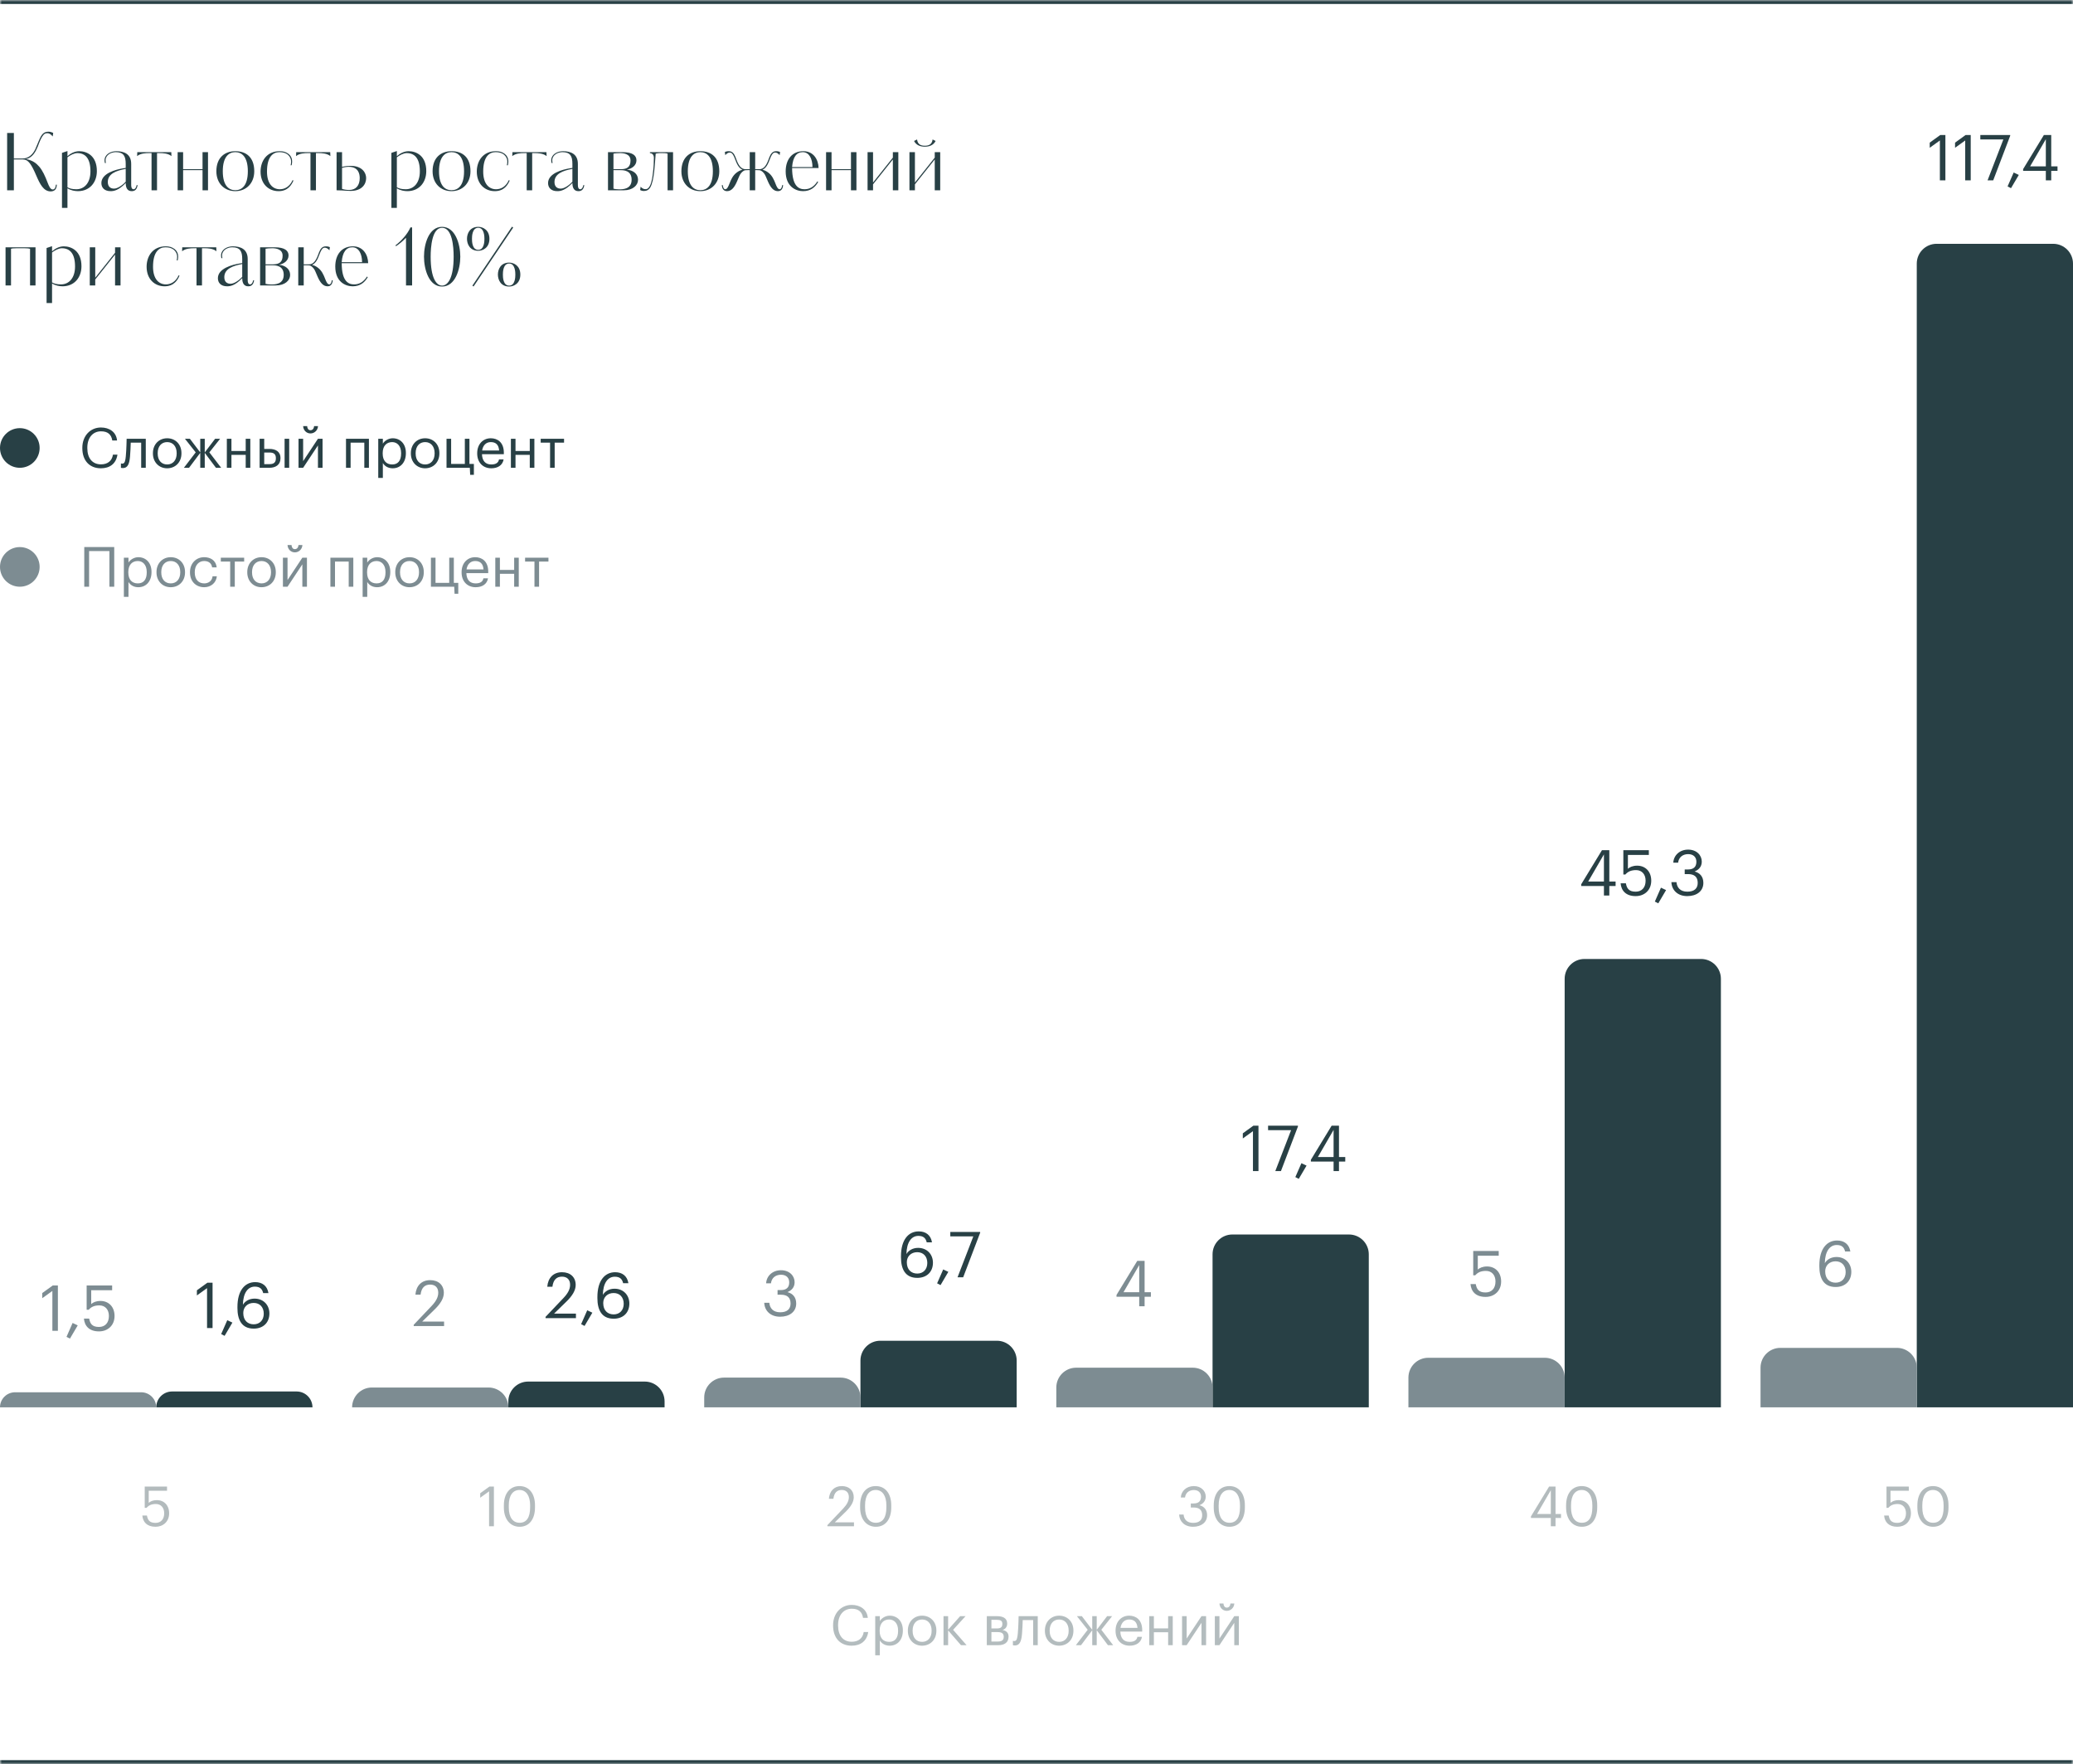
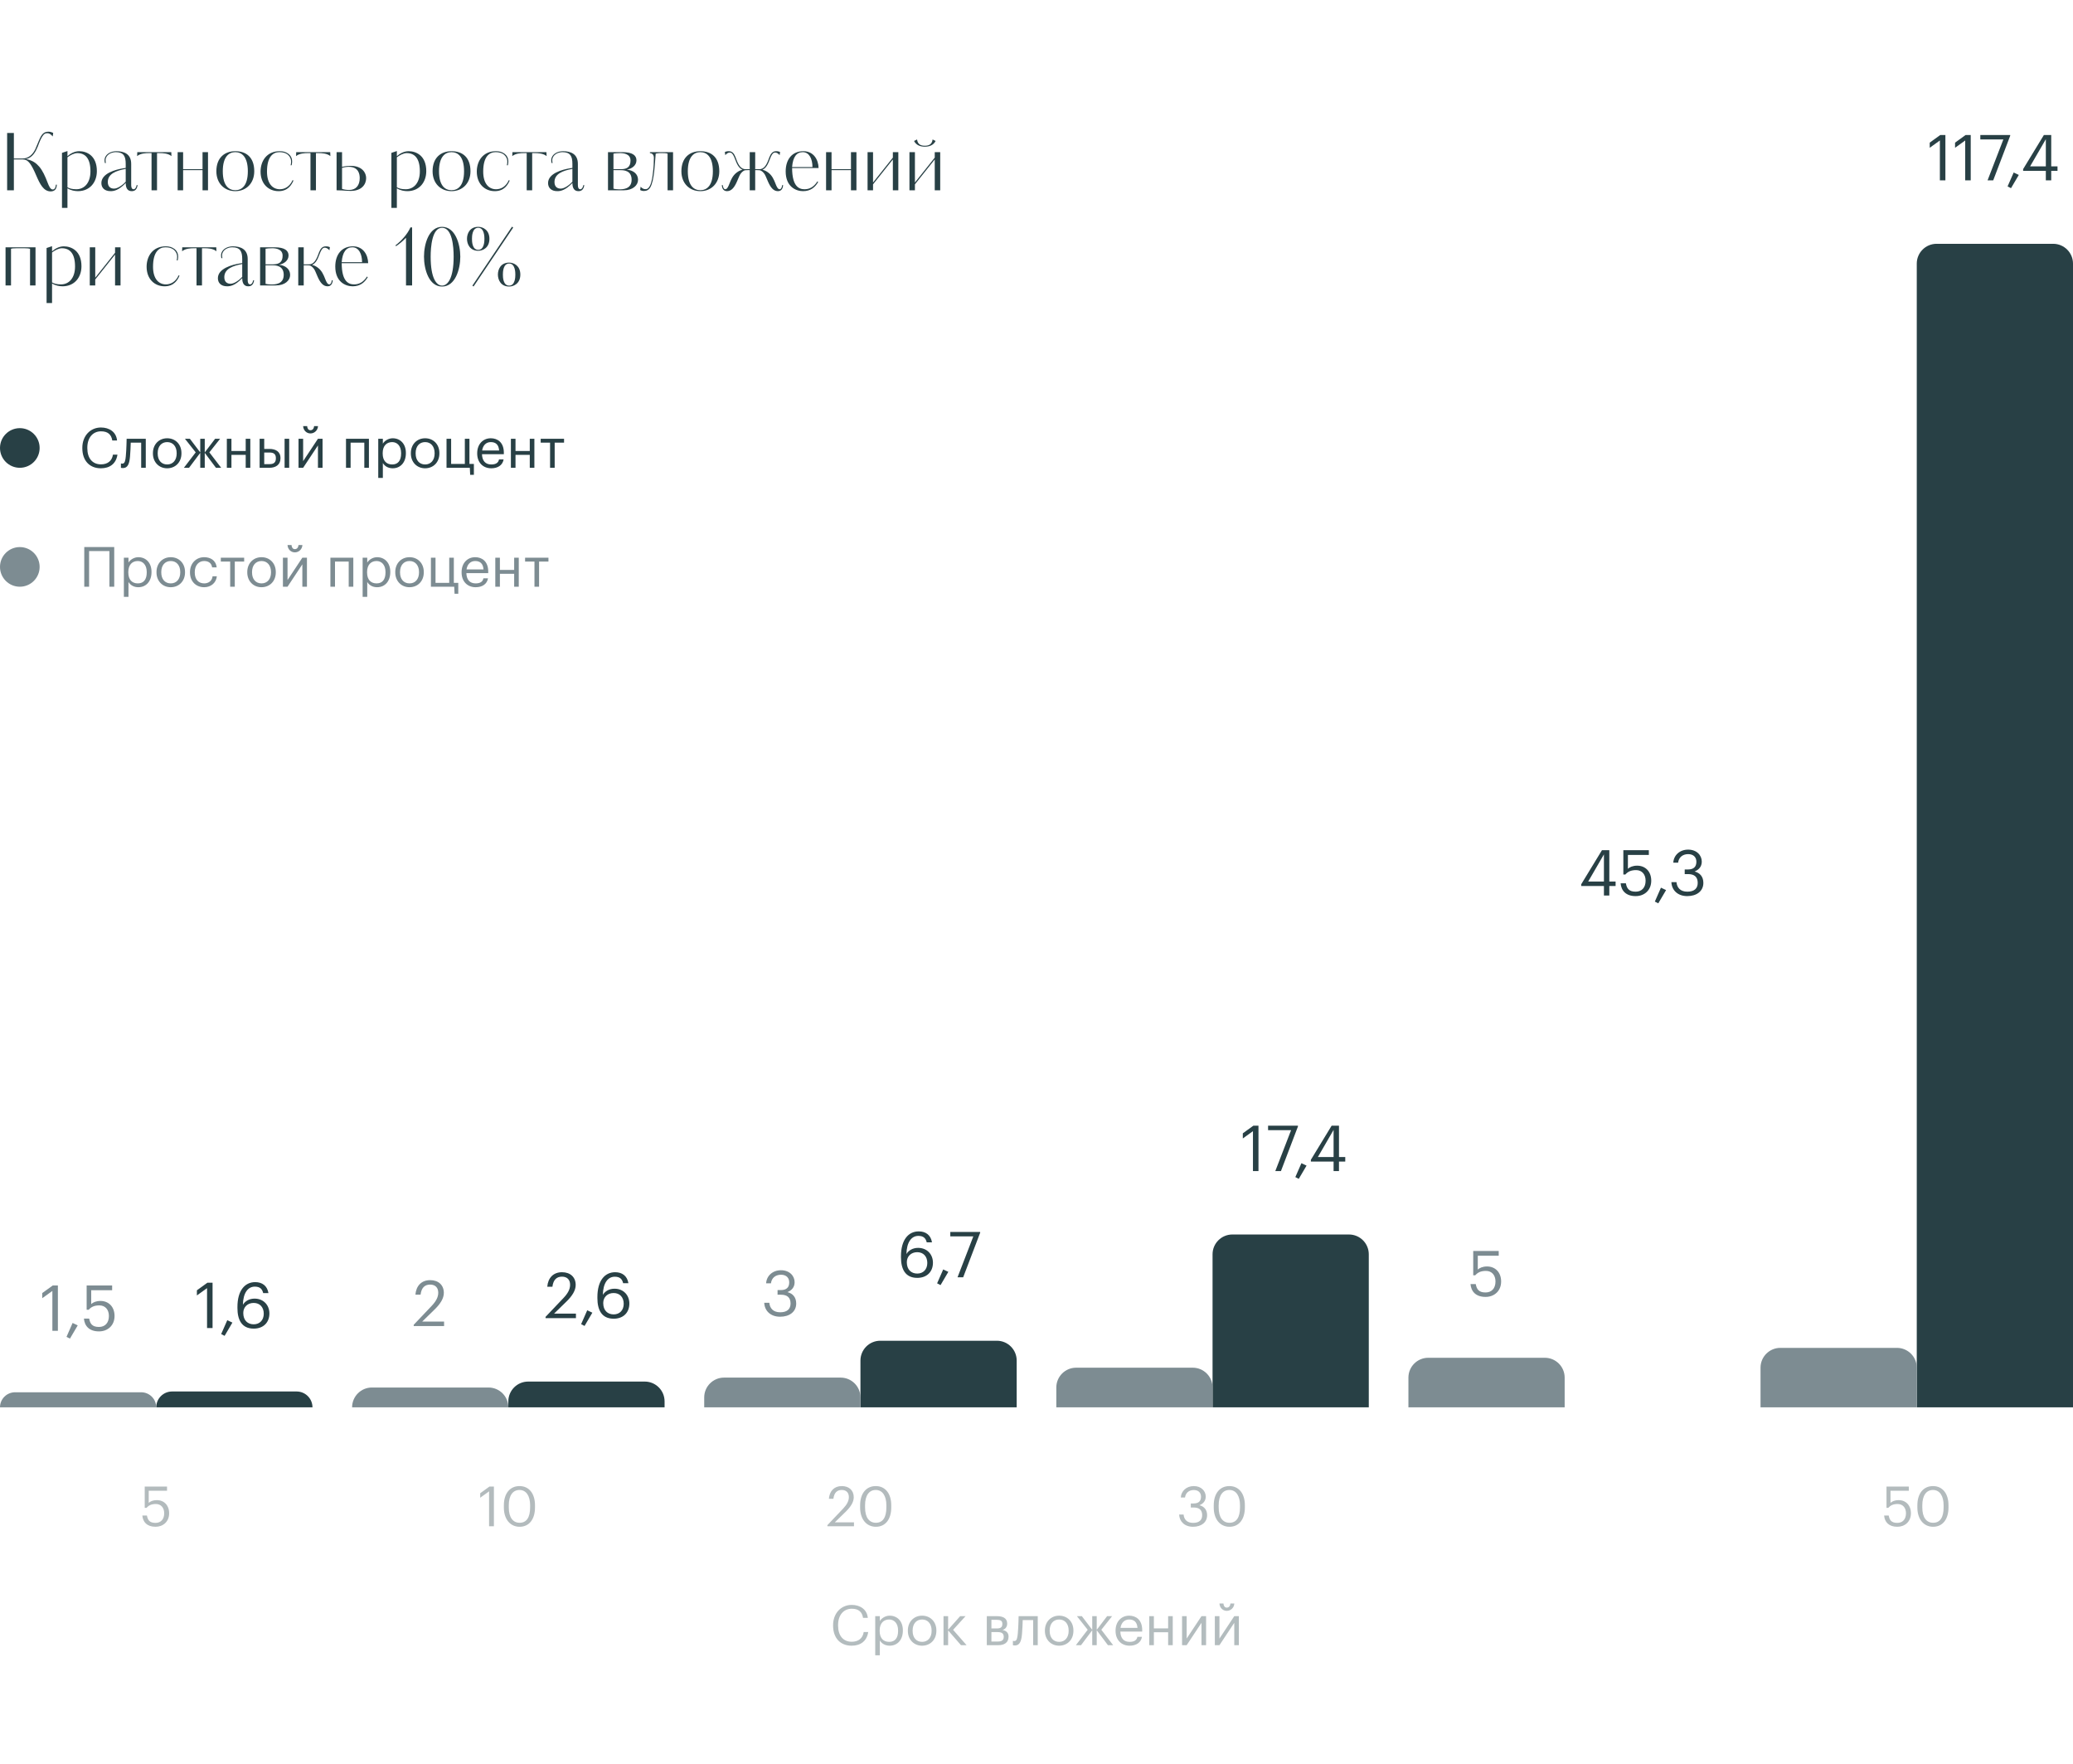
<svg xmlns="http://www.w3.org/2000/svg" width="523" height="445" viewBox="0 0 523 445" fill="none">
  <mask id="path-1-inside-1_329_207" fill="white">
-     <path d="M0 0H523V445H0V0Z" />
-   </mask>
+     </mask>
  <path d="M0 1H523V-1H0V1ZM523 444H0V446H523V444Z" fill="#284045" mask="url(#path-1-inside-1_329_207)" />
  <path d="M39.417 355C39.417 352.791 41.208 351 43.417 351H74.834C77.043 351 78.834 352.791 78.834 355V355H39.417V355Z" fill="#284045" />
  <path d="M52.236 335V324.936L49.675 326.776V325.48L52.331 323.56H53.627V335H52.236ZM56.666 336.968L55.802 336.52L57.338 333.016L58.634 333.624L56.666 336.968ZM64.016 335.144C60.896 335.144 59.904 332.808 59.904 329.944V329.672C59.904 325.56 61.76 323.416 64.384 323.416C66.16 323.416 67.424 324.344 67.728 326.184H66.4C66.144 325.128 65.568 324.552 64.288 324.552C62.56 324.552 61.344 326.104 61.28 329.128C61.824 328.2 62.896 327.576 64.224 327.576C66.496 327.576 67.968 329.224 67.968 331.32C67.968 333.608 66.432 335.144 64.016 335.144ZM64.016 334.056C65.52 334.056 66.544 333 66.544 331.384C66.544 329.736 65.552 328.664 64 328.664C62.464 328.664 61.376 329.704 61.376 331.192C61.376 333.064 62.48 334.056 64.016 334.056Z" fill="#284045" />
  <path d="M0 355C0 352.901 1.701 351.2 3.8 351.2H35.617C37.715 351.2 39.417 352.901 39.417 355V355H0V355Z" fill="#7D8C92" />
  <path d="M13.213 335.7V325.636L10.653 327.476V326.18L13.309 324.26H14.605V335.7H13.213ZM17.643 337.668L16.779 337.22L18.315 333.716L19.611 334.324L17.643 337.668ZM24.98 335.844C22.516 335.844 21.332 334.484 21.172 332.612H22.5C22.724 333.86 23.22 334.724 24.964 334.724C26.516 334.724 27.476 333.684 27.476 331.956C27.476 330.34 26.532 329.284 25.076 329.284C23.748 329.284 22.98 329.7 22.372 330.388H21.86V324.26H28.292V325.46H23.012V328.948C23.476 328.516 24.26 328.164 25.348 328.164C27.396 328.164 28.9 329.62 28.9 331.956C28.9 334.372 27.156 335.844 24.98 335.844Z" fill="#7D8C92" />
  <path opacity="0.5" d="M39.243 385.126C37.087 385.126 36.051 383.936 35.911 382.298H37.073C37.269 383.39 37.703 384.146 39.229 384.146C40.587 384.146 41.427 383.236 41.427 381.724C41.427 380.31 40.601 379.386 39.327 379.386C38.165 379.386 37.493 379.75 36.961 380.352H36.513V374.99H42.141V376.04H37.521V379.092C37.927 378.714 38.613 378.406 39.565 378.406C41.357 378.406 42.673 379.68 42.673 381.724C42.673 383.838 41.147 385.126 39.243 385.126Z" fill="#68797D" />
  <path d="M128.25 353.5C128.25 350.739 130.489 348.5 133.25 348.5H162.667C165.428 348.5 167.667 350.739 167.667 353.5V355H128.25V353.5Z" fill="#284045" />
  <path d="M137.64 332.5V332.18L142.184 327.396C143.224 326.292 143.832 325.252 143.832 324.084C143.832 322.804 143.08 322.036 141.784 322.036C140.456 322.036 139.592 322.788 139.368 324.58H138.072C138.248 322.34 139.608 320.916 141.784 320.916C143.896 320.916 145.24 322.164 145.24 324.132C145.24 325.54 144.344 326.916 142.936 328.292L139.784 331.364H145.304V332.5H137.64ZM147.479 334.468L146.615 334.02L148.151 330.516L149.447 331.124L147.479 334.468ZM154.83 332.644C151.71 332.644 150.718 330.308 150.718 327.444V327.172C150.718 323.06 152.574 320.916 155.198 320.916C156.974 320.916 158.238 321.844 158.542 323.684H157.214C156.958 322.628 156.382 322.052 155.102 322.052C153.374 322.052 152.158 323.604 152.094 326.628C152.638 325.7 153.71 325.076 155.038 325.076C157.31 325.076 158.782 326.724 158.782 328.82C158.782 331.108 157.246 332.644 154.83 332.644ZM154.83 331.556C156.334 331.556 157.358 330.5 157.358 328.884C157.358 327.236 156.366 326.164 154.814 326.164C153.278 326.164 152.19 327.204 152.19 328.692C152.19 330.564 153.294 331.556 154.83 331.556Z" fill="#284045" />
  <path d="M88.833 355C88.833 352.239 91.072 350 93.833 350H123.25C126.011 350 128.25 352.239 128.25 355V355H88.833V355Z" fill="#7D8C92" />
  <path d="M104.375 334.5V334.18L108.919 329.396C109.959 328.292 110.567 327.252 110.567 326.084C110.567 324.804 109.815 324.036 108.519 324.036C107.191 324.036 106.327 324.788 106.103 326.58H104.807C104.983 324.34 106.343 322.916 108.519 322.916C110.631 322.916 111.975 324.164 111.975 326.132C111.975 327.54 111.079 328.916 109.671 330.292L106.519 333.364H112.039V334.5H104.375Z" fill="#7D8C92" />
  <path opacity="0.5" d="M123.391 385V376.194L121.151 377.804V376.67L123.475 374.99H124.609V385H123.391ZM131.097 385.126C128.703 385.126 127.121 383.194 127.121 380.282V379.722C127.121 376.768 128.619 374.864 131.069 374.864C133.533 374.864 134.975 376.838 134.975 379.694V380.254C134.975 383.166 133.561 385.126 131.097 385.126ZM131.097 384.118C132.847 384.118 133.743 382.774 133.743 380.24V379.68C133.743 377.356 132.763 375.844 131.069 375.844C129.375 375.844 128.367 377.244 128.367 379.708V380.268C128.367 382.802 129.431 384.118 131.097 384.118Z" fill="#68797D" />
  <path d="M217.084 343.2C217.084 340.439 219.323 338.2 222.084 338.2H251.501C254.262 338.2 256.501 340.439 256.501 343.2V355H217.084V343.2Z" fill="#284045" />
  <path d="M231.422 322.344C228.302 322.344 227.31 320.008 227.31 317.144V316.872C227.31 312.76 229.166 310.616 231.79 310.616C233.566 310.616 234.83 311.544 235.134 313.384H233.806C233.55 312.328 232.974 311.752 231.694 311.752C229.966 311.752 228.75 313.304 228.686 316.328C229.23 315.4 230.302 314.776 231.63 314.776C233.902 314.776 235.374 316.424 235.374 318.52C235.374 320.808 233.838 322.344 231.422 322.344ZM231.422 321.256C232.926 321.256 233.95 320.2 233.95 318.584C233.95 316.936 232.958 315.864 231.406 315.864C229.87 315.864 228.782 316.904 228.782 318.392C228.782 320.264 229.886 321.256 231.422 321.256ZM237.29 324.168L236.426 323.72L237.962 320.216L239.258 320.824L237.29 324.168ZM241.576 322.2L245.56 311.88H239.752V310.76H247.288V310.952L243 322.2H241.576Z" fill="#284045" />
  <path d="M177.667 352.5C177.667 349.739 179.906 347.5 182.667 347.5H212.084C214.845 347.5 217.084 349.739 217.084 352.5V355H177.667V352.5Z" fill="#7D8C92" />
  <path d="M196.811 332.144C194.379 332.144 192.891 330.624 192.811 328.624H194.091C194.219 329.984 195.035 331.024 196.843 331.024C198.635 331.024 199.451 330.16 199.451 328.816C199.451 327.344 198.651 326.592 197.035 326.592H196.171V325.424H196.971C198.459 325.424 199.115 324.72 199.115 323.472C199.115 322.384 198.427 321.552 197.035 321.552C195.611 321.552 194.651 322.416 194.507 323.712H193.291C193.371 321.904 194.859 320.416 197.035 320.416C199.211 320.416 200.475 321.856 200.475 323.44C200.475 324.736 199.707 325.504 198.667 325.936C200.011 326.288 200.875 327.232 200.875 328.816C200.875 330.896 199.179 332.144 196.811 332.144Z" fill="#7D8C92" />
  <path opacity="0.5" d="M208.744 385V384.72L212.72 380.534C213.63 379.568 214.162 378.658 214.162 377.636C214.162 376.516 213.504 375.844 212.37 375.844C211.208 375.844 210.452 376.502 210.256 378.07H209.122C209.276 376.11 210.466 374.864 212.37 374.864C214.218 374.864 215.394 375.956 215.394 377.678C215.394 378.91 214.61 380.114 213.378 381.318L210.62 384.006H215.45V385H208.744ZM220.977 385.126C218.583 385.126 217.001 383.194 217.001 380.282V379.722C217.001 376.768 218.499 374.864 220.949 374.864C223.413 374.864 224.855 376.838 224.855 379.694V380.254C224.855 383.166 223.441 385.126 220.977 385.126ZM220.977 384.118C222.727 384.118 223.623 382.774 223.623 380.24V379.68C223.623 377.356 222.643 375.844 220.949 375.844C219.255 375.844 218.247 377.244 218.247 379.708V380.268C218.247 382.802 219.311 384.118 220.977 384.118Z" fill="#68797D" />
  <path d="M305.917 316.4C305.917 313.638 308.156 311.4 310.917 311.4H340.334C343.095 311.4 345.334 313.638 345.334 316.4V355H305.917V316.4Z" fill="#284045" />
  <path d="M316.11 295.4V285.336L313.55 287.176V285.88L316.206 283.96H317.502V295.4H316.11ZM321.749 295.4L325.733 285.08H319.925V283.96H327.461V284.152L323.173 295.4H321.749ZM327.666 297.368L326.802 296.92L328.338 293.416L329.634 294.024L327.666 297.368ZM336.453 295.4V293H330.725V292.552L335.957 283.96H337.813V291.864H339.397V293H337.813V295.4H336.453ZM332.485 291.864H336.453V285.016L332.485 291.864Z" fill="#284045" />
  <path d="M266.5 350C266.5 347.239 268.739 345 271.5 345H300.917C303.678 345 305.917 347.239 305.917 350V355H266.5V350Z" fill="#7D8C92" />
-   <path d="M287.415 329.5V327.1H281.687V326.652L286.919 318.06H288.775V325.964H290.359V327.1H288.775V329.5H287.415ZM283.447 325.964H287.415V319.116L283.447 325.964Z" fill="#7D8C92" />
  <path opacity="0.5" d="M300.988 385.126C298.86 385.126 297.558 383.796 297.488 382.046H298.608C298.72 383.236 299.434 384.146 301.016 384.146C302.584 384.146 303.298 383.39 303.298 382.214C303.298 380.926 302.598 380.268 301.184 380.268H300.428V379.246H301.128C302.43 379.246 303.004 378.63 303.004 377.538C303.004 376.586 302.402 375.858 301.184 375.858C299.938 375.858 299.098 376.614 298.972 377.748H297.908C297.978 376.166 299.28 374.864 301.184 374.864C303.088 374.864 304.194 376.124 304.194 377.51C304.194 378.644 303.522 379.316 302.612 379.694C303.788 380.002 304.544 380.828 304.544 382.214C304.544 384.034 303.06 385.126 300.988 385.126ZM310.193 385.126C307.799 385.126 306.217 383.194 306.217 380.282V379.722C306.217 376.768 307.715 374.864 310.165 374.864C312.629 374.864 314.071 376.838 314.071 379.694V380.254C314.071 383.166 312.657 385.126 310.193 385.126ZM310.193 384.118C311.943 384.118 312.839 382.774 312.839 380.24V379.68C312.839 377.356 311.859 375.844 310.165 375.844C308.471 375.844 307.463 377.244 307.463 379.708V380.268C307.463 382.802 308.527 384.118 310.193 384.118Z" fill="#68797D" />
-   <path d="M394.75 246.9C394.75 244.138 396.989 241.9 399.75 241.9H429.167C431.928 241.9 434.167 244.138 434.167 246.9V355H394.75V246.9Z" fill="#284045" />
  <path d="M404.657 225.9V223.5H398.929V223.052L404.161 214.46H406.017V222.364H407.601V223.5H406.017V225.9H404.657ZM400.689 222.364H404.657V215.516L400.689 222.364ZM412.676 226.044C410.212 226.044 409.028 224.684 408.868 222.812H410.196C410.42 224.06 410.916 224.924 412.66 224.924C414.212 224.924 415.172 223.884 415.172 222.156C415.172 220.54 414.228 219.484 412.772 219.484C411.444 219.484 410.676 219.9 410.068 220.588H409.556V214.46H415.988V215.66H410.708V219.148C411.172 218.716 411.956 218.364 413.044 218.364C415.092 218.364 416.596 219.82 416.596 222.156C416.596 224.572 414.852 226.044 412.676 226.044ZM418.37 227.868L417.506 227.42L419.042 223.916L420.338 224.524L418.37 227.868ZM425.679 226.044C423.247 226.044 421.759 224.524 421.679 222.524H422.959C423.087 223.884 423.903 224.924 425.711 224.924C427.503 224.924 428.319 224.06 428.319 222.716C428.319 221.244 427.519 220.492 425.903 220.492H425.039V219.324H425.839C427.327 219.324 427.983 218.62 427.983 217.372C427.983 216.284 427.295 215.452 425.903 215.452C424.479 215.452 423.519 216.316 423.375 217.612H422.159C422.239 215.804 423.727 214.316 425.903 214.316C428.079 214.316 429.343 215.756 429.343 217.34C429.343 218.636 428.575 219.404 427.535 219.836C428.879 220.188 429.743 221.132 429.743 222.716C429.743 224.796 428.047 226.044 425.679 226.044Z" fill="#284045" />
  <path d="M355.333 347.5C355.333 344.739 357.572 342.5 360.333 342.5H389.75C392.511 342.5 394.75 344.739 394.75 347.5V355H355.333V347.5Z" fill="#7D8C92" />
  <path d="M374.802 327.144C372.338 327.144 371.154 325.784 370.994 323.912H372.322C372.546 325.16 373.042 326.024 374.786 326.024C376.338 326.024 377.298 324.984 377.298 323.256C377.298 321.64 376.354 320.584 374.898 320.584C373.57 320.584 372.802 321 372.194 321.688H371.682V315.56H378.114V316.76H372.834V320.248C373.298 319.816 374.082 319.464 375.17 319.464C377.218 319.464 378.722 320.92 378.722 323.256C378.722 325.672 376.978 327.144 374.802 327.144Z" fill="#7D8C92" />
-   <path opacity="0.5" d="M391.257 385V382.9H386.245V382.508L390.823 374.99H392.447V381.906H393.833V382.9H392.447V385H391.257ZM387.785 381.906H391.257V375.914L387.785 381.906ZM399.087 385.126C396.693 385.126 395.111 383.194 395.111 380.282V379.722C395.111 376.768 396.609 374.864 399.059 374.864C401.523 374.864 402.965 376.838 402.965 379.694V380.254C402.965 383.166 401.551 385.126 399.087 385.126ZM399.087 384.118C400.837 384.118 401.733 382.774 401.733 380.24V379.68C401.733 377.356 400.753 375.844 399.059 375.844C397.365 375.844 396.357 377.244 396.357 379.708V380.268C396.357 382.802 397.421 384.118 399.087 384.118Z" fill="#68797D" />
  <path d="M483.584 66.5C483.584 63.739 485.823 61.5 488.584 61.5H518.001C520.762 61.5 523.001 63.739 523.001 66.5V355H483.584V66.5Z" fill="#284045" />
  <path d="M489.414 45.5V35.436L486.854 37.276V35.98L489.51 34.06H490.806V45.5H489.414ZM495.805 45.5V35.436L493.245 37.276V35.98L495.901 34.06H497.197V45.5H495.805ZM501.443 45.5L505.427 35.18H499.619V34.06H507.155V34.252L502.867 45.5H501.443ZM507.36 47.468L506.496 47.02L508.032 43.516L509.328 44.124L507.36 47.468ZM516.147 45.5V43.1H510.419V42.652L515.651 34.06H517.507V41.964H519.091V43.1H517.507V45.5H516.147ZM512.179 41.964H516.147V35.116L512.179 41.964Z" fill="#284045" />
  <path d="M444.167 345C444.167 342.239 446.406 340 449.167 340H478.584C481.345 340 483.584 342.239 483.584 345V355H444.167V345Z" fill="#7D8C92" />
-   <path d="M463.118 324.644C459.998 324.644 459.006 322.308 459.006 319.444V319.172C459.006 315.06 460.862 312.916 463.486 312.916C465.262 312.916 466.526 313.844 466.83 315.684H465.502C465.246 314.628 464.67 314.052 463.39 314.052C461.662 314.052 460.446 315.604 460.382 318.628C460.926 317.7 461.998 317.076 463.326 317.076C465.598 317.076 467.07 318.724 467.07 320.82C467.07 323.108 465.534 324.644 463.118 324.644ZM463.118 323.556C464.622 323.556 465.646 322.5 465.646 320.884C465.646 319.236 464.654 318.164 463.102 318.164C461.566 318.164 460.478 319.204 460.478 320.692C460.478 322.564 461.582 323.556 463.118 323.556Z" fill="#7D8C92" />
  <path opacity="0.5" d="M478.679 385.126C476.523 385.126 475.487 383.936 475.347 382.298H476.509C476.705 383.39 477.139 384.146 478.665 384.146C480.023 384.146 480.863 383.236 480.863 381.724C480.863 380.31 480.037 379.386 478.763 379.386C477.601 379.386 476.929 379.75 476.397 380.352H475.949V374.99H481.577V376.04H476.957V379.092C477.363 378.714 478.049 378.406 479.001 378.406C480.793 378.406 482.109 379.68 482.109 381.724C482.109 383.838 480.583 385.126 478.679 385.126ZM487.71 385.126C485.316 385.126 483.734 383.194 483.734 380.282V379.722C483.734 376.768 485.232 374.864 487.682 374.864C490.146 374.864 491.588 376.838 491.588 379.694V380.254C491.588 383.166 490.174 385.126 487.71 385.126ZM487.71 384.118C489.46 384.118 490.356 382.774 490.356 380.24V379.68C490.356 377.356 489.376 375.844 487.682 375.844C485.988 375.844 484.98 377.244 484.98 379.708V380.268C484.98 382.802 486.044 384.118 487.71 384.118Z" fill="#68797D" />
  <path d="M9.1 37.9C8.58 38.92 7.78 39.9 6.52 40.12C8.24 40.44 9.14 41.16 9.92 42.06C10.76 43.06 11.36 44.36 12.04 46.14C12.32 46.86 12.7 47.8 13.3 47.8C13.84 47.8 14.06 47.22 14.1 46.58H14.34C14.3 47.54 13.92 48.28 12.78 48.28C10.98 48.28 10.06 46.38 9.18 44.36C8.82 43.52 8.56 42.94 8.28 42.42C7.46 40.88 6.82 40.22 5.74 40.22H3.5V48H1.8V33.54H3.5V39.98H5.7C7.26 40 8.34 38.84 8.92 37.6L9.82 35.44C10.48 33.88 11.02 33.22 12.22 33.22C12.66 33.22 13.04 33.34 13.42 33.52L13.3 34.42C12.74 33.74 12.3 33.6 11.94 33.6C11.3 33.6 11.08 33.84 10.74 34.32C10.32 34.94 9.98 35.78 9.84 36.16C9.68 36.62 9.44 37.24 9.1 37.9ZM15.638 38.56L17.018 38.1V39.4C17.658 38.82 18.738 38.14 19.978 38.14C21.938 38.14 24.438 39.3 24.438 43.16C24.438 45.92 22.738 48.18 19.718 48.22C18.918 48.22 17.898 48.06 17.018 47.5V51.34V51.52V52.44H15.638V38.56ZM22.818 43.22C22.818 40 21.558 38.62 19.498 38.62C18.698 38.62 17.718 39.14 17.018 39.68V47.24C17.518 47.54 18.218 47.74 19.258 47.74C21.258 47.74 22.818 46.18 22.818 43.22ZM33.717 47.74C34.037 47.74 34.357 47.38 34.477 46.7H34.717C34.537 47.9 33.937 48.22 33.237 48.22C32.217 48.22 31.717 47.5 31.717 46.16C29.897 48.06 28.677 48.22 27.917 48.22C26.317 48.22 25.577 47.32 25.577 46.18C25.577 43.74 29.117 42.76 31.197 42.44L31.717 42.36V41.34C31.717 39.42 31.197 38.38 29.217 38.38C28.597 38.38 28.017 38.56 27.557 38.84C26.997 39.2 26.637 39.78 26.637 40.38C26.637 40.7 26.657 40.94 26.717 41.12H26.457C26.417 40.96 26.377 40.68 26.377 40.38C26.377 39.78 26.717 39.1 27.457 38.64C27.937 38.34 28.617 38.14 29.337 38.14C31.277 38.14 33.097 38.82 33.097 41.34V46.64C33.097 47.16 33.197 47.74 33.717 47.74ZM31.717 45.84V42.6C29.297 43.04 27.197 43.84 27.197 45.92C27.197 47.14 27.937 47.58 28.777 47.58C29.757 47.58 31.077 46.56 31.717 45.84ZM43.214 38.38L43.254 39.38C42.414 38.66 40.994 38.62 40.294 38.62H39.614V48H38.234V38.62H37.554C36.854 38.62 35.434 38.66 34.594 39.38L34.634 38.38H43.214ZM46.198 42.68H51.098V38.38H52.478V48H51.098V42.92H46.198V48H44.818V38.38H46.198V42.68ZM64.147 43.2C64.147 46.22 62.127 48.22 59.367 48.22C56.627 48.22 54.587 46.26 54.587 43.2C54.587 39.82 56.627 38.14 59.367 38.14C62.127 38.14 64.147 39.68 64.147 43.2ZM62.527 43.2C62.527 39.5 60.967 38.38 59.367 38.38C57.767 38.38 56.207 39.5 56.207 43.2C56.207 46.88 57.767 47.98 59.367 47.98C60.967 47.98 62.527 46.88 62.527 43.2ZM70.619 47.74C71.859 47.74 73.119 47.04 73.819 45.44L74.039 45.54C73.579 46.6 72.659 48.22 70.279 48.22C67.779 48.22 65.739 46.42 65.739 43.28C65.739 40.66 67.259 38.14 70.559 38.14C71.419 38.14 72.119 38.3 72.819 38.84C73.379 39.28 73.699 39.96 73.699 40.64C73.699 40.96 73.679 41.28 73.579 41.68H73.319C73.439 41.3 73.439 40.88 73.439 40.66C73.439 40.12 73.139 39.46 72.639 39.04C72.019 38.52 71.279 38.38 70.479 38.38C68.879 38.38 67.359 39.52 67.359 43.28C67.359 46.4 68.839 47.74 70.619 47.74ZM83.311 38.38L83.351 39.38C82.511 38.66 81.091 38.62 80.391 38.62H79.711V48H78.331V38.62H77.651C76.951 38.62 75.531 38.66 74.691 39.38L74.731 38.38H83.311ZM86.296 38.38V42.1C87.136 41.88 87.856 41.84 88.496 41.84C91.356 41.84 92.376 43.58 92.376 44.92C92.376 46.42 91.356 48.16 88.436 48.16C88.136 48.16 87.696 48.14 87.156 48.1C86.716 48.06 86.156 48.02 84.916 48V38.38H86.296ZM90.756 44.92C90.756 43.88 90.436 42.08 87.976 42.08C87.436 42.08 86.716 42.2 86.296 42.34V47.64C86.776 47.82 87.436 47.92 88.096 47.92C89.816 47.92 90.756 46.76 90.756 44.92ZM98.744 38.56L100.124 38.1V39.4C100.764 38.82 101.844 38.14 103.084 38.14C105.044 38.14 107.544 39.3 107.544 43.16C107.544 45.92 105.844 48.18 102.824 48.22C102.024 48.22 101.004 48.06 100.124 47.5V51.34V51.52V52.44H98.744V38.56ZM105.924 43.22C105.924 40 104.664 38.62 102.604 38.62C101.804 38.62 100.824 39.14 100.124 39.68V47.24C100.624 47.54 101.324 47.74 102.364 47.74C104.364 47.74 105.924 46.18 105.924 43.22ZM118.698 43.2C118.698 46.22 116.678 48.22 113.918 48.22C111.178 48.22 109.138 46.26 109.138 43.2C109.138 39.82 111.178 38.14 113.918 38.14C116.678 38.14 118.698 39.68 118.698 43.2ZM117.078 43.2C117.078 39.5 115.518 38.38 113.918 38.38C112.318 38.38 110.758 39.5 110.758 43.2C110.758 46.88 112.318 47.98 113.918 47.98C115.518 47.98 117.078 46.88 117.078 43.2ZM125.17 47.74C126.41 47.74 127.67 47.04 128.37 45.44L128.59 45.54C128.13 46.6 127.21 48.22 124.83 48.22C122.33 48.22 120.29 46.42 120.29 43.28C120.29 40.66 121.81 38.14 125.11 38.14C125.97 38.14 126.67 38.3 127.37 38.84C127.93 39.28 128.25 39.96 128.25 40.64C128.25 40.96 128.23 41.28 128.13 41.68H127.87C127.99 41.3 127.99 40.88 127.99 40.66C127.99 40.12 127.69 39.46 127.19 39.04C126.57 38.52 125.83 38.38 125.03 38.38C123.43 38.38 121.91 39.52 121.91 43.28C121.91 46.4 123.39 47.74 125.17 47.74ZM137.862 38.38L137.902 39.38C137.062 38.66 135.642 38.62 134.942 38.62H134.262V48H132.882V38.62H132.202C131.502 38.62 130.082 38.66 129.242 39.38L129.282 38.38H137.862ZM146.412 47.74C146.732 47.74 147.052 47.38 147.172 46.7H147.412C147.232 47.9 146.632 48.22 145.932 48.22C144.912 48.22 144.412 47.5 144.412 46.16C142.592 48.06 141.372 48.22 140.612 48.22C139.012 48.22 138.272 47.32 138.272 46.18C138.272 43.74 141.812 42.76 143.892 42.44L144.412 42.36V41.34C144.412 39.42 143.892 38.38 141.912 38.38C141.292 38.38 140.712 38.56 140.252 38.84C139.692 39.2 139.332 39.78 139.332 40.38C139.332 40.7 139.352 40.94 139.412 41.12H139.152C139.112 40.96 139.072 40.68 139.072 40.38C139.072 39.78 139.412 39.1 140.152 38.64C140.632 38.34 141.312 38.14 142.032 38.14C143.972 38.14 145.792 38.82 145.792 41.34V46.64C145.792 47.16 145.892 47.74 146.412 47.74ZM144.412 45.84V42.6C141.992 43.04 139.892 43.84 139.892 45.92C139.892 47.14 140.632 47.58 141.472 47.58C142.452 47.58 143.772 46.56 144.412 45.84ZM160.572 40.44C160.572 41.76 159.372 42.58 158.152 42.78C159.752 42.96 160.972 43.84 160.972 45.36C160.972 46.74 159.652 48 157.392 48H153.392V38.38H157.052C159.632 38.38 160.572 39.24 160.572 40.44ZM159.352 45.34C159.352 43.06 157.492 42.92 156.552 42.92H154.772V47.6C154.972 47.66 155.612 47.76 156.192 47.76C157.112 47.76 159.352 47.74 159.352 45.34ZM159.072 40.48C159.072 38.76 157.212 38.62 156.492 38.62C155.652 38.62 155.132 38.68 154.772 38.74V42.68H156.632C158.332 42.68 159.072 42.02 159.072 40.48ZM169.806 48H168.426V38.76C168.046 38.62 167.526 38.62 167.126 38.62H166.426C166.146 38.62 165.566 38.7 165.426 38.76L165.326 40.04C165.226 41.02 165.206 42.04 165.066 43.12C164.966 43.88 164.866 44.74 164.686 45.52C164.506 46.26 164.306 46.86 164.066 47.26C163.626 47.98 163.066 48.18 162.406 48.18C161.966 48.18 161.626 48 161.506 47.94L161.626 47.1C162.006 47.52 162.386 47.72 162.846 47.72C163.406 47.72 163.666 47.38 163.946 46.9C164.186 46.48 164.366 45.82 164.506 45.14C164.626 44.56 164.686 43.88 164.766 43.24C164.906 42.24 164.966 40.88 164.966 39.84C164.966 39.14 164.666 38.68 163.966 38.62V38.38H169.806V48ZM181.471 43.2C181.471 46.22 179.451 48.22 176.691 48.22C173.951 48.22 171.911 46.26 171.911 43.2C171.911 39.82 173.951 38.14 176.691 38.14C179.451 38.14 181.471 39.68 181.471 43.2ZM179.851 43.2C179.851 39.5 178.291 38.38 176.691 38.38C175.091 38.38 173.531 39.5 173.531 43.2C173.531 46.88 175.091 47.98 176.691 47.98C178.291 47.98 179.851 46.88 179.851 43.2ZM188.07 42.68H189.15V38.38H190.53V42.68H191.61C192.77 42.68 193.41 41.56 193.91 40.18C194.17 39.46 194.51 38.54 195.19 38.26C195.37 38.18 195.59 38.14 195.91 38.14C196.27 38.14 196.59 38.24 196.81 38.34L196.69 39.14C196.27 38.6 195.83 38.48 195.57 38.48C195.21 38.48 195.03 38.64 194.81 38.94C194.53 39.36 194.31 39.92 194.21 40.2C193.83 41.2 193.37 42.38 192.35 42.82C192.97 42.96 193.41 43.22 193.81 43.52C194.79 44.24 195.27 45.34 195.63 46.28C195.95 47.12 196.25 47.74 196.71 47.74C197.05 47.74 197.27 47.3 197.33 46.7H197.57C197.49 47.76 196.99 48.22 196.25 48.22C195.11 48.22 194.39 47.22 193.79 45.88L193.17 44.44C192.93 43.86 192.51 43.34 192.01 43.06C191.75 42.92 191.43 42.92 191.15 42.92H190.53V48H189.15V42.92H188.53C188.25 42.92 187.93 42.92 187.67 43.06C187.17 43.34 186.75 43.86 186.51 44.44L185.89 45.88C185.29 47.22 184.57 48.22 183.43 48.22C182.69 48.22 182.19 47.76 182.11 46.7H182.35C182.41 47.3 182.63 47.74 182.97 47.74C183.43 47.74 183.73 47.12 184.05 46.28C184.41 45.34 184.89 44.24 185.87 43.52C186.27 43.22 186.71 42.96 187.33 42.82C186.31 42.38 185.85 41.2 185.47 40.2C185.37 39.92 185.15 39.36 184.87 38.94C184.65 38.64 184.47 38.48 184.11 38.48C183.85 38.48 183.41 38.6 182.99 39.14L182.87 38.34C183.09 38.24 183.41 38.14 183.77 38.14C184.09 38.14 184.31 38.18 184.49 38.26C185.17 38.54 185.51 39.46 185.77 40.18C186.27 41.56 186.91 42.68 188.07 42.68ZM202.68 38.14C205.3 38.14 206.48 40.32 206.52 42.38H199.84C199.86 47.04 201.58 47.74 202.98 47.74C204.22 47.74 205.32 47.18 206.22 45.76L206.42 45.9C205.66 47.22 204.52 48.22 202.6 48.22C200.8 48.22 198.22 47.1 198.22 43.24C198.22 40.14 199.9 38.14 202.68 38.14ZM199.84 42.14H204.98C204.98 40.14 204.2 38.38 202.54 38.38C200.98 38.38 200.04 39.58 199.84 42.14ZM209.792 42.68H214.692V38.38H216.072V48H214.692V42.92H209.792V48H208.412V38.38H209.792V42.68ZM226.64 48H225.26V40.22L220.26 46.5V48H218.88V38.38H220.26V46.04L225.26 39.76V38.38H226.64V48ZM237.207 48H235.827V40.22L230.827 46.5V48H229.447V38.38H230.827V46.04L235.827 39.76V38.38H237.207V48ZM230.607 35.56L231.367 35.18C231.527 36.42 232.287 36.76 233.327 36.76C234.367 36.76 235.127 36.42 235.287 35.18L236.047 35.56C235.507 36.64 234.447 37 233.327 37C232.207 37 231.147 36.64 230.607 35.56ZM8.96 72H7.58V62.76C7.3 62.68 6.98 62.62 6.18 62.62H4.18C3.38 62.62 2.96 62.68 2.78 62.76V72H1.4V62.38H8.96V72ZM11.752 62.56L13.132 62.1V63.4C13.772 62.82 14.852 62.14 16.092 62.14C18.052 62.14 20.552 63.3 20.552 67.16C20.552 69.92 18.852 72.18 15.832 72.22C15.032 72.22 14.012 72.06 13.132 71.5V75.34V75.52V76.44H11.752V62.56ZM18.932 67.22C18.932 64 17.672 62.62 15.612 62.62C14.812 62.62 13.832 63.14 13.132 63.68V71.24C13.632 71.54 14.332 71.74 15.372 71.74C17.372 71.74 18.932 70.18 18.932 67.22ZM30.41 72H29.03V64.22L24.03 70.5V72H22.65V62.38H24.03V70.04L29.03 63.76V62.38H30.41V72ZM41.869 71.74C43.109 71.74 44.369 71.04 45.069 69.44L45.289 69.54C44.829 70.6 43.909 72.22 41.529 72.22C39.029 72.22 36.989 70.42 36.989 67.28C36.989 64.66 38.509 62.14 41.809 62.14C42.669 62.14 43.369 62.3 44.069 62.84C44.629 63.28 44.949 63.96 44.949 64.64C44.949 64.96 44.929 65.28 44.829 65.68H44.569C44.689 65.3 44.689 64.88 44.689 64.66C44.689 64.12 44.389 63.46 43.889 63.04C43.269 62.52 42.529 62.38 41.729 62.38C40.129 62.38 38.609 63.52 38.609 67.28C38.609 70.4 40.089 71.74 41.869 71.74ZM54.561 62.38L54.601 63.38C53.761 62.66 52.341 62.62 51.641 62.62H50.961V72H49.581V62.62H48.901C48.201 62.62 46.781 62.66 45.941 63.38L45.981 62.38H54.561ZM63.111 71.74C63.431 71.74 63.751 71.38 63.871 70.7H64.111C63.931 71.9 63.331 72.22 62.631 72.22C61.611 72.22 61.111 71.5 61.111 70.16C59.291 72.06 58.071 72.22 57.311 72.22C55.711 72.22 54.971 71.32 54.971 70.18C54.971 67.74 58.511 66.76 60.591 66.44L61.111 66.36V65.34C61.111 63.42 60.591 62.38 58.611 62.38C57.991 62.38 57.411 62.56 56.951 62.84C56.391 63.2 56.031 63.78 56.031 64.38C56.031 64.7 56.051 64.94 56.111 65.12H55.851C55.811 64.96 55.771 64.68 55.771 64.38C55.771 63.78 56.111 63.1 56.851 62.64C57.331 62.34 58.011 62.14 58.731 62.14C60.671 62.14 62.491 62.82 62.491 65.34V70.64C62.491 71.16 62.591 71.74 63.111 71.74ZM61.111 69.84V66.6C58.691 67.04 56.591 67.84 56.591 69.92C56.591 71.14 57.331 71.58 58.171 71.58C59.151 71.58 60.471 70.56 61.111 69.84ZM72.799 64.44C72.799 65.76 71.599 66.58 70.379 66.78C71.979 66.96 73.199 67.84 73.199 69.36C73.199 70.74 71.879 72 69.619 72H65.619V62.38H69.279C71.859 62.38 72.799 63.24 72.799 64.44ZM71.579 69.34C71.579 67.06 69.719 66.92 68.779 66.92H66.999V71.6C67.199 71.66 67.839 71.76 68.419 71.76C69.339 71.76 71.579 71.74 71.579 69.34ZM71.299 64.48C71.299 62.76 69.439 62.62 68.719 62.62C67.879 62.62 67.359 62.68 66.999 62.74V66.68H68.859C70.559 66.68 71.299 66.02 71.299 64.48ZM76.628 66.68H77.988C79.148 66.68 79.788 65.56 80.288 64.18C80.548 63.46 80.888 62.54 81.568 62.26C81.748 62.18 81.968 62.14 82.288 62.14C82.648 62.14 82.948 62.22 83.228 62.34L83.108 63.14C82.688 62.6 82.208 62.48 81.948 62.48C81.588 62.48 81.408 62.64 81.188 62.94C80.908 63.36 80.688 63.92 80.588 64.2C80.208 65.2 79.748 66.38 78.728 66.82C79.348 66.96 79.788 67.22 80.188 67.52C81.168 68.24 81.648 69.34 82.008 70.28C82.328 71.12 82.628 71.74 83.088 71.74C83.428 71.74 83.648 71.3 83.708 70.7H83.948C83.868 71.76 83.368 72.22 82.628 72.22C81.488 72.22 80.768 71.22 80.168 69.88L79.548 68.44C79.308 67.86 78.888 67.34 78.388 67.06C78.128 66.92 77.808 66.92 77.528 66.92H76.628V72H75.248V62.38H76.628V66.68ZM89.047 62.14C91.667 62.14 92.847 64.32 92.887 66.38H86.207C86.227 71.04 87.947 71.74 89.347 71.74C90.587 71.74 91.687 71.18 92.587 69.76L92.787 69.9C92.027 71.22 90.887 72.22 88.967 72.22C87.167 72.22 84.587 71.1 84.587 67.24C84.587 64.14 86.267 62.14 89.047 62.14ZM86.207 66.14H91.347C91.347 64.14 90.567 62.38 88.907 62.38C87.347 62.38 86.407 63.58 86.207 66.14ZM103.972 57.36V72H102.432V59.98C101.552 60.88 100.852 61.46 99.912 62.1L99.772 61.9C101.292 60.72 102.792 59.08 103.552 57.36H103.972ZM116.13 64.74C116.13 67.9 114.87 72.28 111.53 72.28C108.19 72.28 106.97 67.9 106.97 64.74C106.97 61.56 108.19 57.22 111.53 57.22C114.87 57.22 116.13 61.6 116.13 64.74ZM114.45 64.74C114.45 62.22 114.11 57.46 111.53 57.46C108.99 57.46 108.65 62.32 108.65 64.74C108.65 70.22 110.13 72.04 111.53 72.04C112.97 72.04 114.45 70.18 114.45 64.74ZM123.476 60.24C123.476 62.5 121.816 63.26 120.656 63.26C118.556 63.26 117.816 61.58 117.816 60.24C117.816 58.88 118.556 57.22 120.656 57.22C121.856 57.22 123.476 58.02 123.476 60.24ZM122.216 60.24C122.216 59.74 122.196 57.46 120.656 57.46C119.116 57.46 119.076 59.64 119.076 60.24C119.076 60.9 119.116 63.02 120.656 63.02C122.196 63.02 122.216 60.78 122.216 60.24ZM131.276 69.26C131.276 71.52 129.616 72.28 128.456 72.28C126.356 72.28 125.616 70.6 125.616 69.26C125.616 67.9 126.356 66.24 128.456 66.24C129.656 66.24 131.276 67.04 131.276 69.26ZM130.016 69.26C130.016 68.76 129.996 66.48 128.456 66.48C126.916 66.48 126.876 68.66 126.876 69.26C126.876 69.92 126.916 72.04 128.456 72.04C129.996 72.04 130.016 69.8 130.016 69.26ZM129.476 57.4L119.476 72.26L119.176 72.06L129.176 57.18L129.476 57.4Z" fill="#284045" />
  <circle cx="5" cy="113" r="5" fill="#284045" />
  <path d="M25.446 118.126C22.548 118.126 20.77 116.138 20.77 113.058V112.946C20.77 109.978 22.758 107.836 25.474 107.836C27.56 107.836 29.324 108.942 29.534 111.112H28.33C28.078 109.586 27.196 108.802 25.488 108.802C23.416 108.802 22.03 110.412 22.03 112.932V113.044C22.03 115.592 23.318 117.132 25.474 117.132C27.112 117.132 28.246 116.306 28.498 114.682H29.632C29.282 116.992 27.686 118.126 25.446 118.126ZM32.803 115.172C32.635 117.104 32.187 118.07 30.997 118.07C30.633 118.07 30.507 118 30.507 118V116.894C30.507 116.894 30.633 116.95 30.899 116.95C31.501 116.95 31.641 116.124 31.739 115.102C31.907 113.394 31.949 110.678 31.949 110.678H36.779V118H35.617V111.658H32.985C32.957 112.624 32.901 114.094 32.803 115.172ZM42.165 118.126C40.079 118.126 38.581 116.544 38.581 114.402V114.29C38.581 112.092 40.107 110.552 42.179 110.552C44.251 110.552 45.777 112.078 45.777 114.276V114.388C45.777 116.6 44.251 118.126 42.165 118.126ZM42.179 117.16C43.649 117.16 44.573 116.054 44.573 114.402V114.304C44.573 112.61 43.635 111.518 42.179 111.518C40.709 111.518 39.785 112.61 39.785 114.29V114.402C39.785 116.068 40.695 117.16 42.179 117.16ZM50.523 118V114.234L47.695 118H46.393L49.375 114.108L46.659 110.678H47.905L50.523 114.122V110.678H51.657V114.122L54.275 110.678H55.535L52.819 114.108L55.801 118H54.485L51.657 114.234V118H50.523ZM61.989 118V114.738H58.391V118H57.229V110.678H58.391V113.758H61.989V110.678H63.151V118H61.989ZM71.8 118V110.678H72.962V118H71.8ZM65.5 118V110.678H66.662V113.24H67.964C69.49 113.24 70.764 113.856 70.764 115.564V115.606C70.764 117.286 69.504 118 67.964 118H65.5ZM66.662 117.076H68.034C69.126 117.076 69.602 116.6 69.602 115.606V115.564C69.602 114.668 69.182 114.15 68.034 114.15H66.662V117.076ZM78.327 109.334C77.319 109.334 76.535 108.55 76.479 107.486H77.487C77.529 108.032 77.767 108.522 78.327 108.522C78.915 108.522 79.195 108.046 79.251 107.486H80.231C80.175 108.55 79.335 109.334 78.327 109.334ZM76.479 118H75.317V110.678H76.479V116.32L80.217 110.678H81.379V118H80.217V112.358L76.479 118ZM91.913 118V111.658H88.455V118H87.293V110.678H93.075V118H91.913ZM98.956 117.16C100.412 117.16 101.196 116.18 101.196 114.402V114.29C101.196 112.442 100.174 111.518 98.942 111.518C97.584 111.518 96.548 112.414 96.548 114.29V114.402C96.548 116.278 97.528 117.16 98.956 117.16ZM95.428 120.548V110.678H96.59V111.91C97.01 111.196 98.004 110.552 99.068 110.552C100.986 110.552 102.4 111.952 102.4 114.234V114.346C102.4 116.586 101.084 118.126 99.068 118.126C97.864 118.126 97.01 117.524 96.59 116.796V120.548H95.428ZM107.243 118.126C105.157 118.126 103.659 116.544 103.659 114.402V114.29C103.659 112.092 105.185 110.552 107.257 110.552C109.329 110.552 110.855 112.078 110.855 114.276V114.388C110.855 116.6 109.329 118.126 107.243 118.126ZM107.257 117.16C108.727 117.16 109.651 116.054 109.651 114.402V114.304C109.651 112.61 108.713 111.518 107.257 111.518C105.787 111.518 104.863 112.61 104.863 114.29V114.402C104.863 116.068 105.773 117.16 107.257 117.16ZM119.557 119.778H118.619L118.535 118H112.655V110.678H113.817V117.02H117.275V110.678H118.437V117.02H119.557V119.778ZM123.936 118.126C121.864 118.126 120.394 116.67 120.394 114.416V114.304C120.394 112.092 121.808 110.552 123.824 110.552C125.518 110.552 127.114 111.574 127.114 114.192V114.57H121.598C121.654 116.236 122.452 117.16 123.95 117.16C125.084 117.16 125.742 116.74 125.896 115.886H127.058C126.806 117.356 125.588 118.126 123.936 118.126ZM121.64 113.632H125.924C125.812 112.12 125.028 111.518 123.824 111.518C122.634 111.518 121.836 112.33 121.64 113.632ZM133.657 118V114.738H130.059V118H128.897V110.678H130.059V113.758H133.657V110.678H134.819V118H133.657ZM142.306 110.678V111.658H139.94V118H138.778V111.658H136.412V110.678H142.306Z" fill="#284045" />
  <circle cx="5" cy="143" r="5" fill="#7D8C92" />
  <path d="M27.602 148V139.012H22.478V148H21.26V137.99H28.82V148H27.602ZM34.78 147.16C36.236 147.16 37.02 146.18 37.02 144.402V144.29C37.02 142.442 35.998 141.518 34.766 141.518C33.408 141.518 32.372 142.414 32.372 144.29V144.402C32.372 146.278 33.352 147.16 34.78 147.16ZM31.252 150.548V140.678H32.414V141.91C32.834 141.196 33.828 140.552 34.892 140.552C36.81 140.552 38.224 141.952 38.224 144.234V144.346C38.224 146.586 36.908 148.126 34.892 148.126C33.688 148.126 32.834 147.524 32.414 146.796V150.548H31.252ZM43.068 148.126C40.981 148.126 39.483 146.544 39.483 144.402V144.29C39.483 142.092 41.01 140.552 43.081 140.552C45.154 140.552 46.679 142.078 46.679 144.276V144.388C46.679 146.6 45.154 148.126 43.068 148.126ZM43.081 147.16C44.551 147.16 45.475 146.054 45.475 144.402V144.304C45.475 142.61 44.538 141.518 43.081 141.518C41.611 141.518 40.688 142.61 40.688 144.29V144.402C40.688 146.068 41.597 147.16 43.081 147.16ZM51.517 148.126C49.473 148.126 47.933 146.684 47.933 144.416V144.304C47.933 142.064 49.529 140.552 51.489 140.552C53.015 140.552 54.443 141.252 54.667 143.114H53.519C53.337 141.952 52.497 141.518 51.489 141.518C50.159 141.518 49.137 142.582 49.137 144.304V144.416C49.137 146.208 50.117 147.16 51.531 147.16C52.567 147.16 53.505 146.558 53.631 145.368H54.709C54.555 146.95 53.281 148.126 51.517 148.126ZM61.601 140.678V141.658H59.235V148H58.073V141.658H55.707V140.678H61.601ZM65.968 148.126C63.882 148.126 62.384 146.544 62.384 144.402V144.29C62.384 142.092 63.91 140.552 65.982 140.552C68.054 140.552 69.58 142.078 69.58 144.276V144.388C69.58 146.6 68.054 148.126 65.968 148.126ZM65.982 147.16C67.452 147.16 68.376 146.054 68.376 144.402V144.304C68.376 142.61 67.438 141.518 65.982 141.518C64.512 141.518 63.588 142.61 63.588 144.29V144.402C63.588 146.068 64.498 147.16 65.982 147.16ZM74.389 139.334C73.381 139.334 72.597 138.55 72.541 137.486H73.549C73.591 138.032 73.829 138.522 74.389 138.522C74.977 138.522 75.257 138.046 75.313 137.486H76.293C76.237 138.55 75.397 139.334 74.389 139.334ZM72.541 148H71.379V140.678H72.541V146.32L76.279 140.678H77.441V148H76.279V142.358L72.541 148ZM87.976 148V141.658H84.518V148H83.356V140.678H89.138V148H87.976ZM95.019 147.16C96.475 147.16 97.258 146.18 97.258 144.402V144.29C97.258 142.442 96.237 141.518 95.004 141.518C93.647 141.518 92.611 142.414 92.611 144.29V144.402C92.611 146.278 93.591 147.16 95.019 147.16ZM91.49 150.548V140.678H92.653V141.91C93.073 141.196 94.067 140.552 95.13 140.552C97.049 140.552 98.463 141.952 98.463 144.234V144.346C98.463 146.586 97.147 148.126 95.13 148.126C93.927 148.126 93.073 147.524 92.653 146.796V150.548H91.49ZM103.306 148.126C101.22 148.126 99.722 146.544 99.722 144.402V144.29C99.722 142.092 101.248 140.552 103.32 140.552C105.392 140.552 106.918 142.078 106.918 144.276V144.388C106.918 146.6 105.392 148.126 103.306 148.126ZM103.32 147.16C104.79 147.16 105.714 146.054 105.714 144.402V144.304C105.714 142.61 104.776 141.518 103.32 141.518C101.85 141.518 100.926 142.61 100.926 144.29V144.402C100.926 146.068 101.836 147.16 103.32 147.16ZM115.619 149.778H114.681L114.597 148H108.717V140.678H109.879V147.02H113.337V140.678H114.499V147.02H115.619V149.778ZM119.998 148.126C117.926 148.126 116.456 146.67 116.456 144.416V144.304C116.456 142.092 117.87 140.552 119.886 140.552C121.58 140.552 123.176 141.574 123.176 144.192V144.57H117.66C117.716 146.236 118.514 147.16 120.012 147.16C121.146 147.16 121.804 146.74 121.958 145.886H123.12C122.868 147.356 121.65 148.126 119.998 148.126ZM117.702 143.632H121.986C121.874 142.12 121.09 141.518 119.886 141.518C118.696 141.518 117.898 142.33 117.702 143.632ZM129.719 148V144.738H126.121V148H124.959V140.678H126.121V143.758H129.719V140.678H130.881V148H129.719ZM138.369 140.678V141.658H136.003V148H134.841V141.658H132.475V140.678H138.369Z" fill="#7D8C92" />
  <g opacity="0.5">
    <rect width="523" height="0" transform="translate(0 415)" fill="#F5F3F1" />
    <path d="M214.856 415.126C211.958 415.126 210.18 413.138 210.18 410.058V409.946C210.18 406.978 212.168 404.836 214.884 404.836C216.97 404.836 218.734 405.942 218.944 408.112H217.74C217.488 406.586 216.606 405.802 214.898 405.802C212.826 405.802 211.44 407.412 211.44 409.932V410.044C211.44 412.592 212.728 414.132 214.884 414.132C216.522 414.132 217.656 413.306 217.908 411.682H219.042C218.692 413.992 217.096 415.126 214.856 415.126ZM224.341 414.16C225.797 414.16 226.581 413.18 226.581 411.402V411.29C226.581 409.442 225.559 408.518 224.327 408.518C222.969 408.518 221.933 409.414 221.933 411.29V411.402C221.933 413.278 222.913 414.16 224.341 414.16ZM220.813 417.548V407.678H221.975V408.91C222.395 408.196 223.389 407.552 224.453 407.552C226.371 407.552 227.785 408.952 227.785 411.234V411.346C227.785 413.586 226.469 415.126 224.453 415.126C223.249 415.126 222.395 414.524 221.975 413.796V417.548H220.813ZM232.628 415.126C230.542 415.126 229.044 413.544 229.044 411.402V411.29C229.044 409.092 230.57 407.552 232.642 407.552C234.714 407.552 236.24 409.078 236.24 411.276V411.388C236.24 413.6 234.714 415.126 232.628 415.126ZM232.642 414.16C234.112 414.16 235.036 413.054 235.036 411.402V411.304C235.036 409.61 234.098 408.518 232.642 408.518C231.172 408.518 230.248 409.61 230.248 411.29V411.402C230.248 413.068 231.158 414.16 232.642 414.16ZM242.449 415L239.201 411.262V415H238.039V407.678H239.201V411.094L242.239 407.678H243.597L240.461 411.122L243.863 415H242.449ZM248.963 415V407.678H251.525C252.897 407.678 254.101 408.098 254.101 409.54V409.582C254.101 410.24 253.751 410.94 252.925 411.15C253.849 411.346 254.451 411.85 254.451 412.802V412.844C254.451 414.3 253.429 415 251.833 415H248.963ZM251.511 408.602H250.125V410.772H251.525C252.491 410.772 252.883 410.436 252.883 409.638V409.596C252.883 408.826 252.393 408.602 251.511 408.602ZM251.721 411.696H250.125V414.076H251.721C252.743 414.076 253.233 413.726 253.233 412.914V412.872C253.233 412.046 252.729 411.696 251.721 411.696ZM257.842 412.172C257.674 414.104 257.226 415.07 256.036 415.07C255.672 415.07 255.546 415 255.546 415V413.894C255.546 413.894 255.672 413.95 255.938 413.95C256.54 413.95 256.68 413.124 256.778 412.102C256.946 410.394 256.988 407.678 256.988 407.678H261.818V415H260.656V408.658H258.024C257.996 409.624 257.94 411.094 257.842 412.172ZM267.204 415.126C265.118 415.126 263.62 413.544 263.62 411.402V411.29C263.62 409.092 265.146 407.552 267.218 407.552C269.29 407.552 270.816 409.078 270.816 411.276V411.388C270.816 413.6 269.29 415.126 267.204 415.126ZM267.218 414.16C268.688 414.16 269.612 413.054 269.612 411.402V411.304C269.612 409.61 268.674 408.518 267.218 408.518C265.748 408.518 264.824 409.61 264.824 411.29V411.402C264.824 413.068 265.734 414.16 267.218 414.16ZM275.562 415V411.234L272.734 415H271.432L274.414 411.108L271.698 407.678H272.944L275.562 411.122V407.678H276.696V411.122L279.314 407.678H280.574L277.858 411.108L280.84 415H279.524L276.696 411.234V415H275.562ZM284.99 415.126C282.918 415.126 281.448 413.67 281.448 411.416V411.304C281.448 409.092 282.862 407.552 284.878 407.552C286.572 407.552 288.168 408.574 288.168 411.192V411.57H282.652C282.708 413.236 283.506 414.16 285.004 414.16C286.138 414.16 286.796 413.74 286.95 412.886H288.112C287.86 414.356 286.642 415.126 284.99 415.126ZM282.694 410.632H286.978C286.866 409.12 286.082 408.518 284.878 408.518C283.688 408.518 282.89 409.33 282.694 410.632ZM294.711 415V411.738H291.113V415H289.951V407.678H291.113V410.758H294.711V407.678H295.873V415H294.711ZM299.385 415H298.223V407.678H299.385V413.32L303.123 407.678H304.285V415H303.123V409.358L299.385 415ZM309.504 406.334C308.496 406.334 307.712 405.55 307.656 404.486H308.664C308.706 405.032 308.944 405.522 309.504 405.522C310.092 405.522 310.372 405.046 310.428 404.486H311.408C311.352 405.55 310.512 406.334 309.504 406.334ZM307.656 415H306.494V407.678H307.656V413.32L311.394 407.678H312.556V415H311.394V409.358L307.656 415Z" fill="#68797D" />
  </g>
</svg>